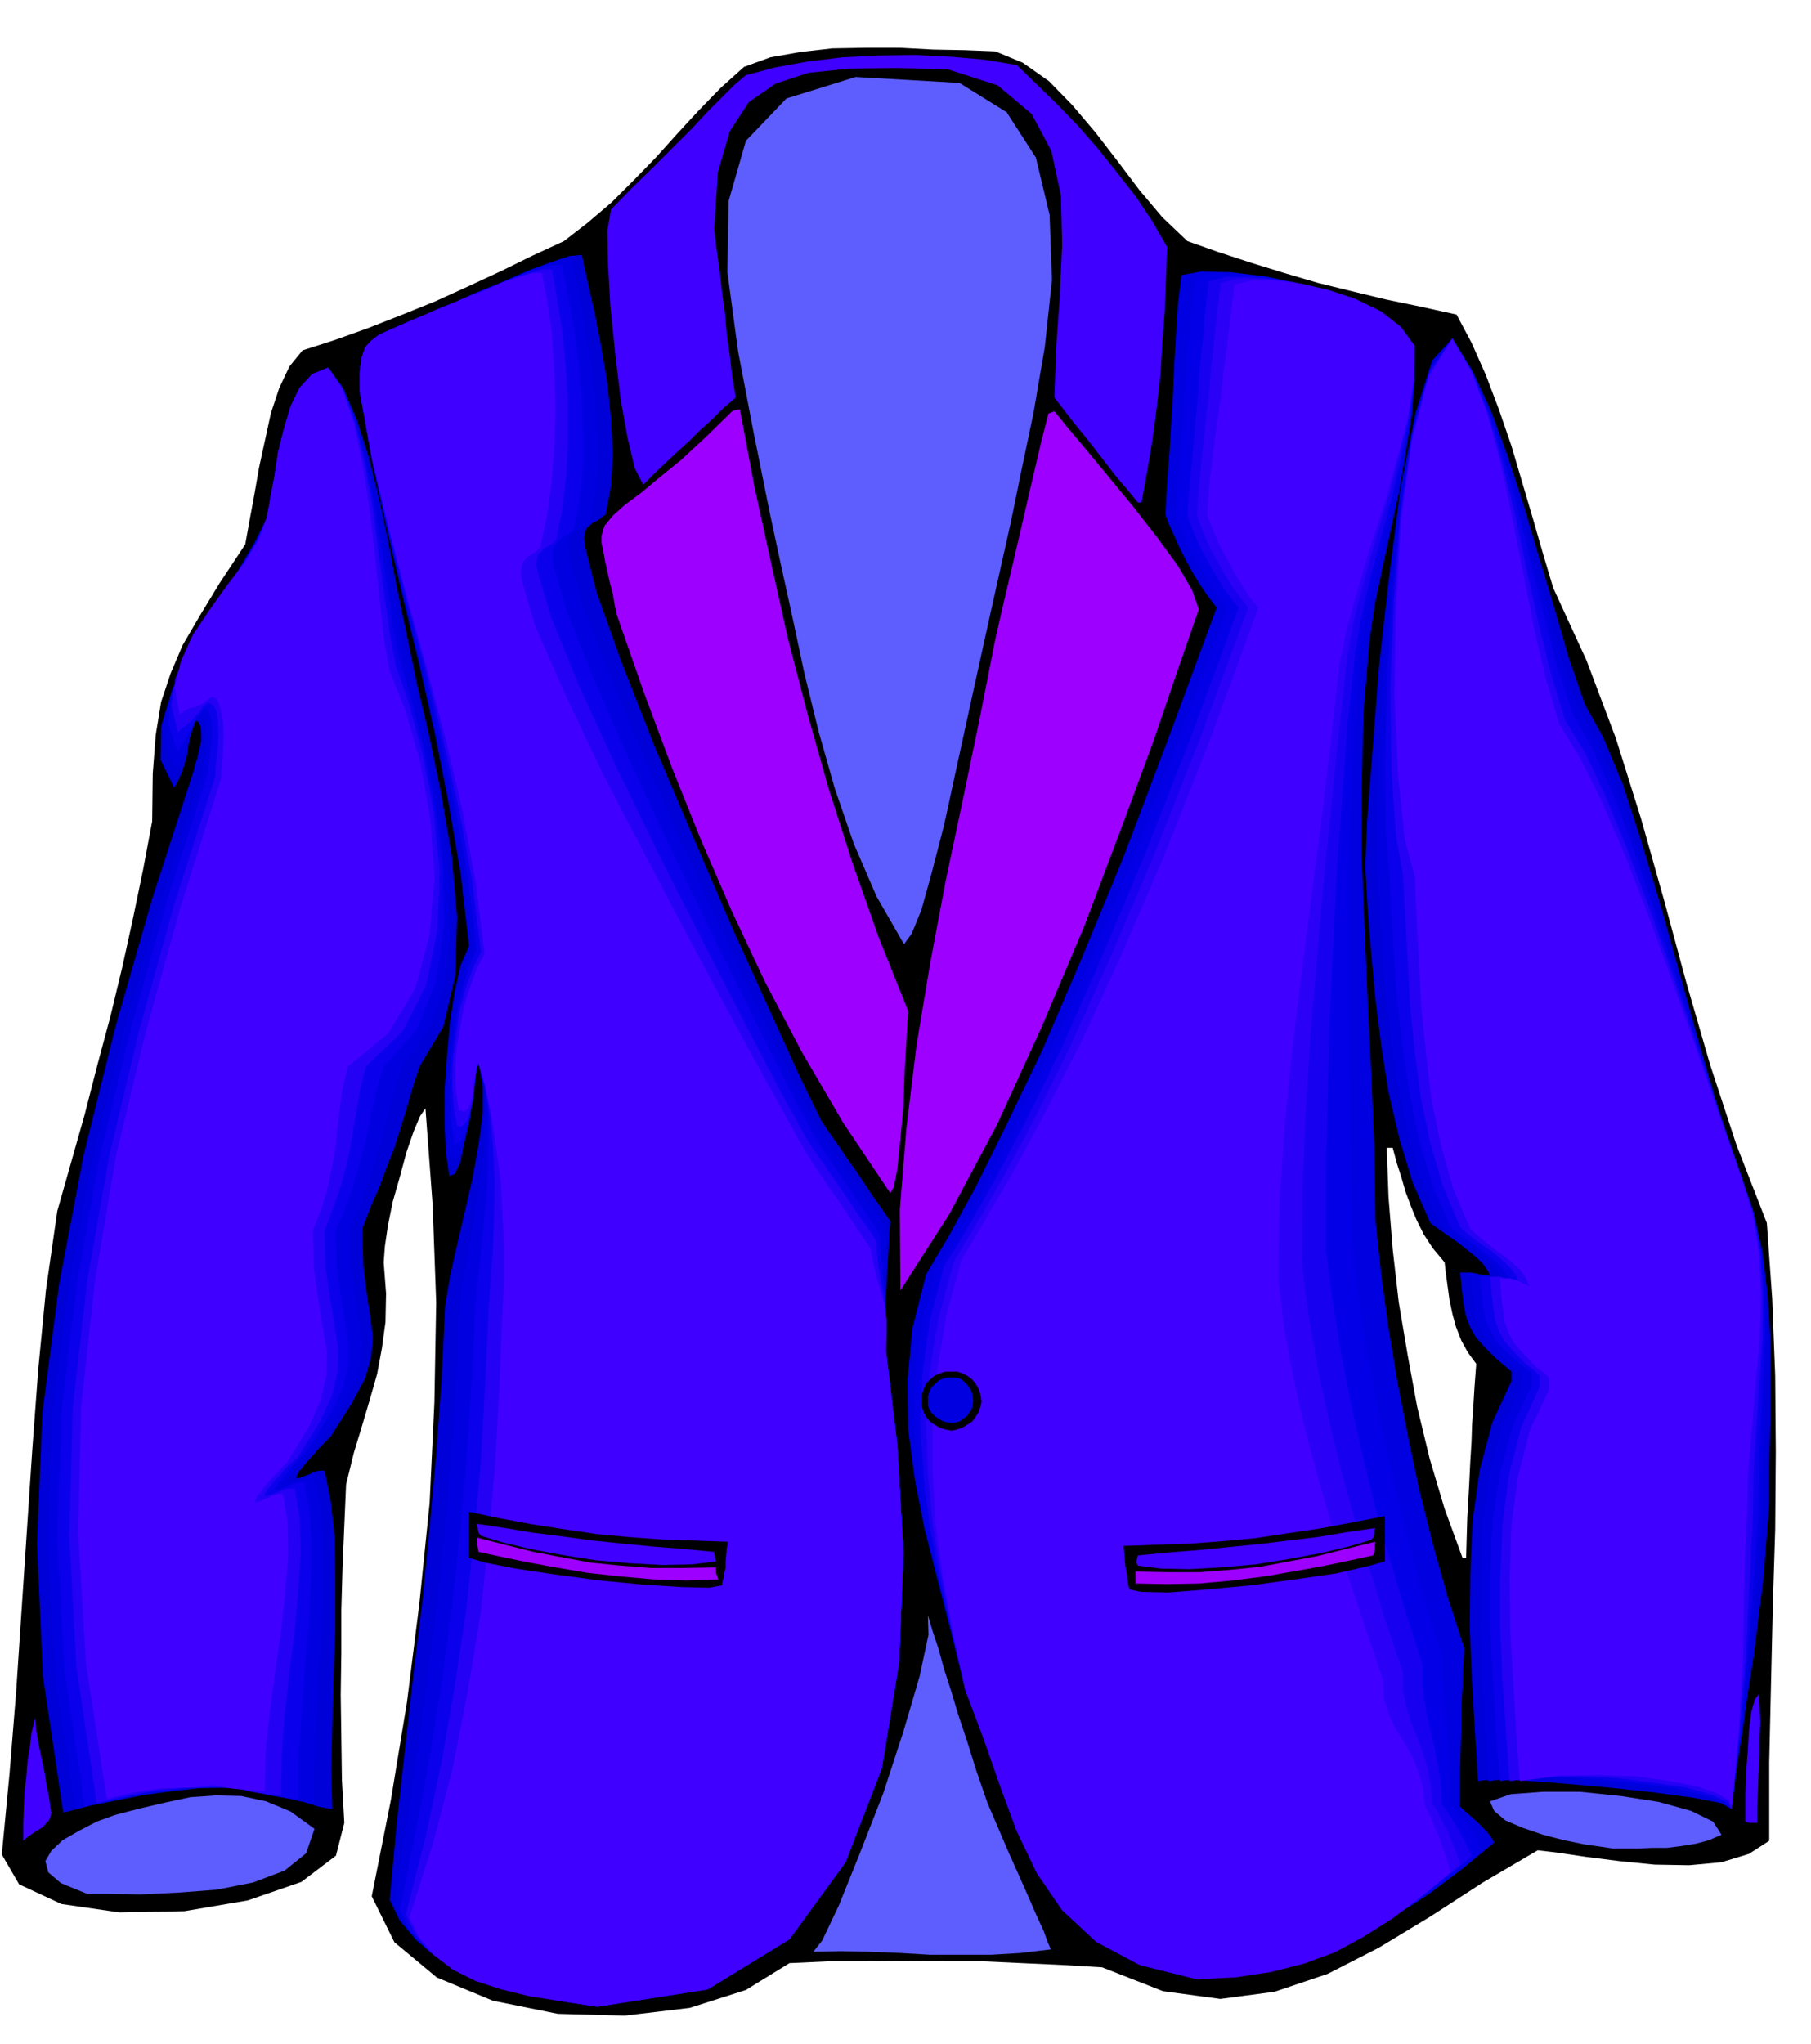
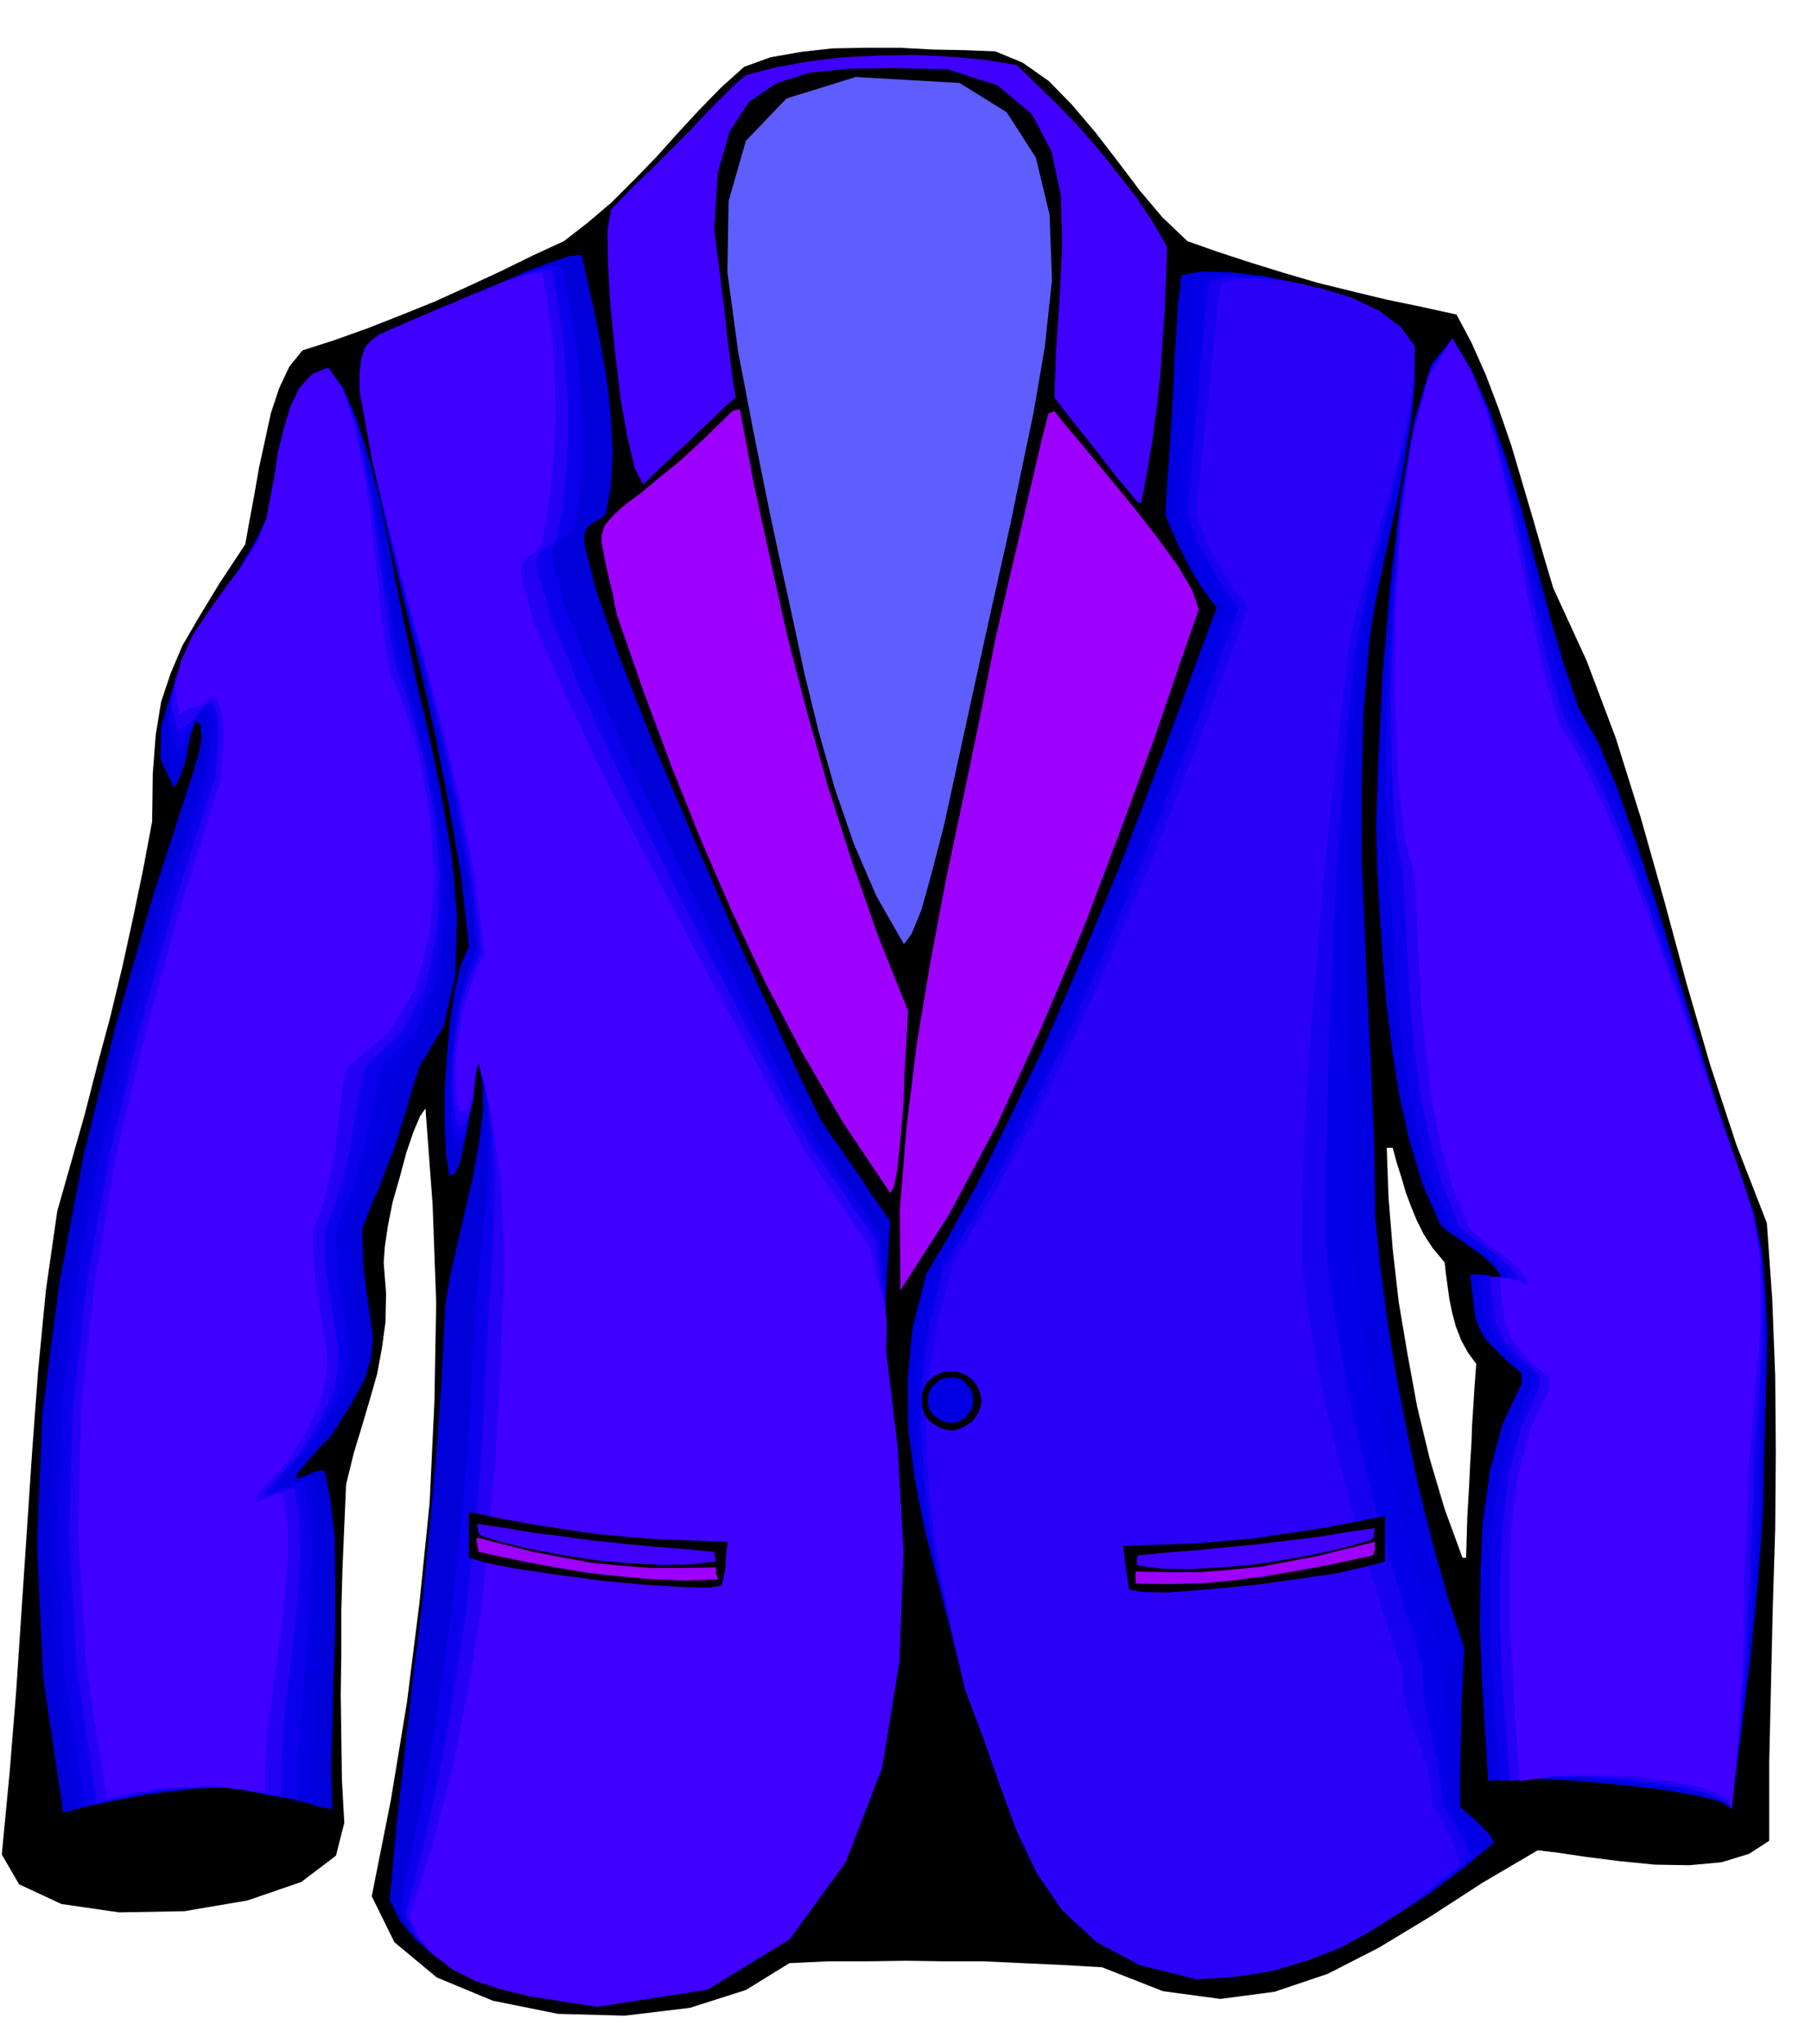
<svg xmlns="http://www.w3.org/2000/svg" width="490.455" height="553.505" fill-rule="evenodd" stroke-linecap="round" preserveAspectRatio="none" viewBox="0 0 3035 3425">
  <style>.brush1{fill:#000}.pen1{stroke:none}.brush2{fill:#0000d9}.brush3{fill:#0000e0}.brush4{fill:#0a00eb}.brush5{fill:#2400f5}.brush6{fill:#4000ff}.brush10{fill:#5e5eff}.brush11{fill:#9e00ff}</style>
  <path d="m623 3177 32-161 27-164 21-167 17-167 8-169 3-167-6-164-12-161-9 13-11 26-12 35-11 41-12 42-8 40-5 34-2 27 4 52-1 48-6 44-8 43-12 42-13 44-14 46-13 53-3 69-3 71-2 70v72l-1 71 1 71 1 71 4 72-14 55-58 44-90 31-106 18-109 2-97-14-71-33-29-50 13-136 11-136 9-135 9-135 9-135 10-135 13-134 19-132 23-81 23-81 21-82 22-82 20-83 18-82 17-82 15-80 1-80 5-65 9-55 16-48 20-47 28-48 34-56 43-65 7-39 8-43 8-46 10-46 10-46 14-42 17-36 22-27 53-17 56-20 56-22 57-23 55-25 56-26 53-26 52-24 40-31 40-34 37-37 37-38 36-40 36-39 37-38 39-35 44-16 51-9 53-6 57-1h56l56 3 53 1 51 2 46 19 44 31 39 40 39 46 37 48 37 49 38 45 42 40 51 18 55 18 55 17 58 17 57 14 58 14 58 12 59 13 25 47 24 54 22 58 21 61 18 61 18 61 17 59 17 57 56 122 49 130 42 134 39 138 37 137 40 138 44 134 51 131 9 127 5 129 1 128-1 129-4 129-3 130-3 131v132l-34 22-46 14-54 5-58-1-60-6-55-7-47-7-34-4-92 54-88 57-86 52-86 44-89 30-91 12-96-13-102-40-68-4-66-3-65-3h-65l-65-1-65 1h-65l-65 3-73 45-94 30-109 13-112-3-109-22-94-39-71-59-38-77zm1828-567h6l2-68 3-52 2-41 2-32 1-30 2-29 2-33 3-40-14-19-11-20-9-23-6-22-5-24-3-22-3-22-2-18-20-24-15-23-12-24-9-22-9-24-7-24-8-25-7-26h-10l3 83 7 87 10 88 15 89 16 87 21 87 25 84 30 82z" class="pen1 brush1" />
  <path d="m1001 3362-60-10-58-12-55-17-49-19-45-25-36-28-28-33-17-35 12-129 14-126 14-124 15-122 12-123 11-122 9-124 6-125 8-49 12-53 13-56 13-56 10-56 7-52v-47l-7-38-4 12-4 24-5 33-5 36-7 34-6 29-9 18-9 3-6-40-2-48v-55l4-57 5-57 8-52 10-44 14-32-14-121-20-117-23-117-26-115-28-115-27-115-25-115-20-114v-33l3-23 6-18 10-11 13-10 20-9 25-11 33-14 21-9 32-13 38-17 42-17 40-18 38-14 30-10 21-2 10 46 12 53 11 57 10 60 6 59 3 58-3 54-9 48-8 6-7 5-7 3-5 5-5 4-3 8-1 10 2 15 19 75 41 115 55 140 65 153 65 151 63 139 51 112 36 74 14 21 15 21 14 21 15 21 14 21 14 21 15 21 15 22-2 25-1 26-2 27-1 27-2 27v28l-1 29 2 30 19 158 10 178-7 183-29 178-61 158-94 129-137 84-185 29z" class="pen1 brush2" />
-   <path d="m1001 3362-60-9-56-12-54-16-47-18-43-24-36-26-27-32-18-35 20-128 19-126 17-125 16-124 13-124 11-124 8-126 5-125 7-48 10-52 10-57 9-56 6-56 3-53-3-47-9-38-3 10-3 22-4 28-4 32-7 29-6 24-10 14-9 3-6-38-1-45v-50l5-51 5-52 9-47 11-41 13-31-14-121-20-118-25-117-27-115-29-116-28-115-26-115-20-115v-33l3-23 6-18 10-11 13-10 20-9 25-11 33-14 20-9 30-12 36-16 39-16 37-16 35-13 28-9 20-2 10 47 10 54 10 58 8 61 4 60 2 59-4 54-10 48-8 6-7 5-7 3-5 5-5 5-3 9-1 11 3 16 20 74 43 114 58 138 67 153 69 151 65 139 54 111 38 72 14 21 15 21 14 21 15 21 14 21 14 21 15 21 15 22-2 24v99l1 27v28l1 31 19 158 10 178-7 183-29 178-61 158-94 129-137 84-185 29z" class="pen1 brush3" />
  <path d="m1001 3362-59-9-56-11-51-14-46-16-41-22-34-25-27-30-17-35 26-129 24-126 20-126 17-125 14-126 11-125 8-126 6-125 5-49 6-53 5-57 5-57 2-57-1-53-6-47-10-38-3 9-3 19-4 24-3 26-5 24-6 20-8 12-8 1-6-37-2-41v-45l5-46 6-46 9-43 11-37 14-30-15-121-21-118-26-117-28-116-30-117-29-115-26-116-21-115v-33l3-23 6-18 10-11 13-10 20-9 25-11 33-14 20-9 28-11 33-15 36-14 35-15 32-11 26-8h19l9 46 10 54 8 58 6 62 2 61v60l-6 54-10 49-8 6-7 5-6 4-5 6-5 5-3 8-1 11 2 15 21 74 45 113 61 139 71 152 73 150 69 139 56 112 39 73 13 21 14 21 14 21 15 21 14 21 14 21 14 21 14 22 1 24 2 24 2 22 3 23 1 22 1 25v56l19 158 10 178-7 183-29 178-61 158-94 129-137 84-185 29z" class="pen1 brush4" />
  <path d="m1001 3362-59-9-54-10-51-13-44-15-40-20-32-24-25-30-16-34 33-128 27-127 22-127 19-126 14-127 11-127 7-127 6-126 3-48 4-53 2-57 1-57-3-57-5-53-8-48-11-38-3 8-2 16-2 18-2 21-5 18-5 16-8 9h-9l-6-35-2-37 1-40 5-40 6-41 10-37 12-34 14-28-15-121-22-119-27-118-29-117-32-117-29-116-28-116-21-115v-33l3-23 6-18 10-11 13-10 20-9 25-11 33-14 19-8 27-11 30-13 33-13 32-13 29-10 24-7 18-1 8 46 9 55 6 59 4 64v63l-3 61-7 56-10 50-7 6-7 5-6 3-4 5-5 4-3 8-1 10 3 15 22 74 46 113 64 139 74 152 76 150 71 138 58 111 40 72 14 21 15 21 14 21 15 21 14 21 14 21 15 21 15 22 1 24 3 22 3 21 4 21 2 20 3 23v55l19 158 10 178-7 183-29 178-61 158-94 129-137 84-185 29z" class="pen1 brush5" />
  <path d="m1001 3362-59-9-53-8-49-12-43-14-38-19-31-24-25-29-17-34 40-126 33-126 25-128 21-127 14-129 11-128 7-128 5-126 3-49v-54l-3-57-3-58-8-57-8-53-10-48-11-38-4 7-2 13-2 15-1 16-4 14-4 11-7 5-9-2-5-34-1-34 2-35 6-34 6-35 10-32 11-31 14-27-15-121-22-119-28-119-31-117-33-118-31-117-28-116-21-115v-33l3-23 6-18 10-11 13-10 20-9 25-11 33-14 18-8 25-10 28-12 30-11 28-13 27-9 22-6 17-1 9 46 8 56 4 62 2 65-2 64-5 62-8 57-11 49-7 6-7 5-6 3-4 5-5 5-2 8-1 10 2 15 22 74 50 114 66 139 79 151 79 150 74 137 61 111 40 72 13 21 14 21 14 21 15 21 14 21 14 21 14 21 15 22 4 22 5 21 5 18 6 19 4 18 3 22v24l-1 29 19 158 10 178-7 183-29 178-61 158-94 129-137 84-185 29z" class="pen1 brush6" />
  <path d="m2006 3316-96-24-73-39-57-53-42-61-34-71-28-76-28-80-30-80-24-97-23-89-22-86-16-82-11-83-1-83 8-86 23-91 38-64 45-82 52-105 60-125 64-149 71-172 75-198 82-222-14-18-13-19-13-21-11-20-11-22-9-20-9-20-6-16 3-54 4-51 3-51 3-49 2-50 3-48 3-49 6-49 32-6 49 1 59 7 64 14 61 18 56 24 44 28 26 33v56l-5 60-10 62-11 65-14 64-14 64-13 62-9 61-10 121-3 122v120l5 120 5 119 6 121 5 122 2 124 9 86 12 90 15 91 18 93 19 91 23 92 25 89 28 87-2 32-1 33-2 33v33l-1 33-1 33v68l3 3 7 6 8 7 10 9 8 8 9 9 7 9 5 9-53 44-56 42-60 38-62 35-66 28-66 22-68 14-67 6z" class="pen1 brush3" />
  <path d="m2006 3316-96-24-73-39-57-53-42-62-34-71-28-76-28-80-30-79-23-97-22-90-20-87-13-83-8-84 1-84 11-87 24-91 37-63 46-82 52-103 60-124 65-148 71-172 76-197 81-222-15-18-12-19-13-21-11-20-12-22-9-20-8-20-6-16 4-54 4-50 4-50 4-48 3-49 4-48 4-50 6-49 30-6 46 1 55 7 60 13 57 17 53 24 41 27 26 33-1 56-6 62-11 64-14 66-16 65-16 66-15 64-11 61-11 121-6 122-4 123v246l2 124 1 124 2 125 9 86 13 88 16 89 19 90 20 89 23 89 24 88 28 87v31l2 32 3 30 3 31 2 30 2 31 1 31 1 33 4 4 7 8 8 9 9 12 8 11 8 11 5 11 4 10-52 43-54 41-57 36-58 33-62 26-63 20-66 12-66 5z" class="pen1" style="fill:#0300e8" />
  <path d="m2006 3316-96-24-73-39-57-53-42-62-34-71-28-76-28-80-30-79-23-97-20-91-17-88-10-84-6-85 4-85 12-88 24-92 38-62 46-81 54-102 60-123 65-147 72-171 77-196 82-222-15-18-13-19-13-21-11-20-12-22-9-20-8-20-5-16 4-54 5-50 4-49 5-47 3-48 5-47 4-48 6-48 30-7h43l51 6 56 12 53 16 49 23 39 26 24 33-1 56-8 63-13 65-16 68-18 67-18 67-15 65-11 63-13 122-9 124-9 124-6 126-6 125-3 126-3 125v126l11 85 14 87 17 88 20 88 21 87 25 88 26 87 28 87v30l3 30 5 28 7 29 6 27 6 29 4 30 2 32 4 5 6 9 7 11 9 14 7 13 7 13 5 11 5 10-52 42-51 40-54 35-55 31-59 24-60 18-64 11-66 5z" class="pen1" style="fill:#1700f0" />
  <path d="m2006 3316-96-24-73-39-57-53-42-62-34-71-28-76-28-80-30-79-22-98-18-91-15-89-8-85-3-86 6-86 15-89 25-93 37-62 46-80 54-101 60-122 66-146 72-169 77-195 82-222-14-18-14-19-13-21-11-20-12-22-9-20-8-20-5-16 4-53 5-50 5-49 6-47 4-47 5-46 5-48 6-48 29-7h42l48 5 52 12 49 15 46 22 35 27 24 32-2 57-9 63-16 67-18 69-21 69-19 69-17 65-11 62-14 123-13 127-13 128-11 129-11 128-8 129-5 128-1 126 11 85 15 86 18 85 21 86 23 85 26 85 26 85 29 86v30l6 28 8 27 11 26 9 25 8 27 5 28 3 31 4 5 6 11 7 13 8 15 6 15 7 16 5 14 3 11-50 41-50 38-51 33-51 28-55 21-57 17-62 10-65 4z" class="pen1" style="fill:#2b00f7" />
-   <path d="m2006 3316-96-24-73-39-57-53-42-61-34-71-28-76-28-80-30-80-21-98-17-92-12-89-5-87v-87l8-86 15-89 25-92 37-63 47-80 54-100 62-121 67-145 73-169 77-195 81-221-15-18-12-19-13-21-11-20-12-22-9-20-8-20-6-16 4-53 6-49 6-48 7-46 5-46 6-46 6-48 6-49 28-7h38l44 5 48 11 45 15 43 21 33 26 23 32-2 58-10 64-18 68-20 71-23 70-21 71-19 67-13 62-14 124-15 128-17 130-17 132-16 130-13 131-9 129-2 127 10 84 16 85 19 84 23 85 24 83 27 83 28 84 29 85 1 29 8 27 11 24 15 24 13 23 11 26 8 27 3 32 3 5 6 11 6 15 8 18 6 17 6 17 5 15 3 12-50 41-47 36-49 31-48 26-52 19-55 14-60 9-64 3z" class="pen1 brush6" />
-   <path d="m1363 3270 15-19 28-59 35-87 39-100 34-104 27-92 15-70-1-33 8 27 10 30 9 33 12 37 12 40 15 45 15 48 19 55 18 42 18 42 17 38 16 36 13 30 12 26 7 19 5 12-50 6-50 3h-102l-51-3-50-2-49-1-46 1zm-1217-97-44-18-21-18-5-19 10-17 19-18 28-16 29-15 30-11 42-11 43-10 42-9 44-3 41 1 42 9 41 17 40 29-14 41-36 29-53 20-61 12-66 5-62 3-53-1h-36zm2557-76-20-3-28-4-34-7-35-9-35-12-28-12-19-16-7-16 35-12 53-4h63l68 7 64 10 54 15 37 18 14 22-21 9-22 6-25 4-24 3h-25l-24 1h-41z" class="pen1 brush10" />
-   <path d="M39 3084v-28l1-27 1-26 3-25 2-26 4-25 3-25 6-24 2 23 4 23 5 23 5 24 3 20 4 19 2 15 2 12-1 6-3 7-5 5-5 6-8 5-8 5-9 6-8 7zm2886-33v-45l1-34 3-37 2-37 4-30 6-21 7-9 1 20 1 26-1 28v30l-2 29-1 30-1 28v25h-13l-4-1-3-2z" class="pen1 brush6" />
  <path d="m106 3037-34-228-10-222 9-219 28-216 41-216 53-214 62-216 70-216 2-9 4-12 3-14 3-13v-14l-1-11-4-8-7-2-3 11-3 14-3 15-2 16-4 15-5 15-6 14-7 13-23-47 1-56 19-63 31-64 37-66 37-60 32-54 21-42 6-33 7-37 6-40 10-40 11-37 15-31 21-23 27-11 25 34 23 53 20 63 18 72 15 71 13 69 12 59 10 47 13 63 20 84 20 97 18 104 9 104-3 99-20 85-40 67-12 37-10 35-10 32-10 32-12 30-12 33-15 34-15 39 2 63 6 48 6 39 4 33-3 32-10 35-23 43-35 55-19 19-13 15-10 11-6 8-5 5-2 5-2 3v4l5-1 6-2 5-2 6-2 5-3 6-2 6-1h8l10 49 7 63 1 73v79l-3 80-2 80-2 76 2 67-12-2-11-2-12-4-10-3-11-5-9-5-9-4-6-2-49-7-48-2-46 1-45 5-46 6-45 9-46 9-46 12z" class="pen1 brush2" />
  <path d="m126 3031-35-228-11-221 8-217 27-214 40-214 52-212 61-214 70-215 1-11 3-13 2-16 2-16v-16l-2-12-5-9-8-3-4 9-4 12-4 12-3 12-5 11-4 11-6 11-6 12-19-47 3-52 19-59 31-58 34-60 35-55 30-50 19-41 6-33 7-37 6-40 10-40 11-37 15-31 21-23 27-11 25 35 22 53 19 66 17 73 13 73 13 70 11 61 10 47 16 64 20 85 19 96 15 104 5 102-8 96-27 82-47 64-11 37-9 35-9 33-8 32-10 31-11 32-13 34-15 38 2 64 6 51 7 40 4 35-2 33-10 36-22 43-35 56-19 19-12 15-10 11-6 8-5 4-2 4-2 3v3l5-1 5-1 5-2 6-1 5-3 6-1 6-1h8l10 48 4 61v69l-2 76-5 77-4 77-3 72v67l-12-1-12-2-12-3-10-2-12-4-8-3-9-3-5-2-43-5-40-1h-39l-37 4-39 5-38 7-42 9-43 11z" class="pen1 brush3" />
  <path d="m142 3027-34-228-12-221 7-216 26-213 38-212 52-212 60-213 69-216 1-11 2-15 2-18 2-18v-19l-2-14-5-11-7-3-6 9-6 9-5 9-5 10-5 9-5 9-6 9-5 9-16-47 5-50 19-54 30-53 33-54 34-50 27-46 17-38 6-33 7-37 6-40 10-40 11-37 15-31 21-23 27-11 24 35 21 55 18 66 15 75 12 75 11 72 9 62 10 48 19 66 22 85 19 96 13 102 1 100-14 93-32 80-55 61-11 37-8 35-7 33-7 32-9 31-9 33-13 35-16 39 2 63 7 51 7 42 5 36-1 35-9 38-22 44-35 56-17 19-13 15-9 11-6 8-5 5-2 5-3 3-1 4 5-1 5-2 5-2 6-2 6-3 6-2 7-1h9l9 48 4 59-2 66-4 73-7 74-5 74-5 71v65l-12-1-12-1-12-2-12-2-12-3-10-2-10-3-6-2-35-3h-61l-29 4-31 3-34 6-39 8-43 11z" class="pen1 brush4" />
  <path d="m162 3021-34-228-12-220 6-215 24-211 37-210 50-210 59-212 69-215v-12l2-16 2-21 1-20-1-21-2-17-6-12-9-4-8 8-6 8-6 6-5 7-6 5-6 5-7 5-6 6-11-45 7-46 20-48 30-48 32-48 31-45 25-42 15-37 6-33 7-37 6-40 10-40 11-37 15-31 21-23 27-11 24 35 21 56 16 68 14 77 10 77 10 74 9 63 9 48 23 67 23 84 18 95 10 101-4 98-19 92-39 77-62 59-9 37-6 35-6 33-5 32-7 31-9 33-12 35-15 39 2 65 8 52 7 43 6 39-1 36-9 40-21 45-36 58-19 18-12 14-10 10-6 9-5 4-2 5-2 3v4l5-1 6-2 5-2 6-2 6-3 6-2 7-1h9l8 48 2 58-4 63-6 70-9 71-8 71-5 68-1 65-13-1-12-1-13-2-12-2-12-3-10-2-9-2-6-1h-28l-23 1h-22l-21 2-25 2-27 5-34 7-42 10z" class="pen1 brush5" />
  <path d="m179 3014-35-227-13-218 5-213 23-209 35-209 50-208 59-212 68-215v-12l2-18 1-23 1-23-2-23-4-19-6-14-8-4-8 6-7 6-8 3-6 3-7 1-6 3-6 3-6 5-8-45 10-44 20-44 28-42 30-42 30-39 23-38 13-35 6-33 7-37 6-40 10-40 11-37 15-31 21-23 27-11 24 36 19 57 15 70 12 78 9 79 8 75 7 64 9 49 27 68 24 84 17 95 7 99-8 96-24 90-45 75-68 56-9 37-5 36-4 33-3 33-6 31-7 33-10 34-15 38 2 65 8 54 7 44 7 41-1 38-9 41-21 47-36 58-17 18-13 14-9 10-6 9-4 4-2 5-2 3v4l5-1 5-2 5-2 6-2 5-3 6-2 6-2h8l8 47 1 56-5 62-7 66-10 68-9 68-7 67-1 64-13-1-12-1-14-1-13-1-13-2-11-2-10-2h-7l-21 3-15 1h-14l-13 1h-17l-21 3-31 5-40 10z" class="pen1 brush6" />
-   <path d="m2477 2984-5-80-5-86-4-91 1-90 4-90 12-85 21-79 32-69v-16l-27-23-19-19-14-16-9-16-7-18-4-20-3-24-3-30h18l6 1 5 1 7 3 7 3 10 5-6-15-10-14-14-13-15-12-17-13-16-11-14-10-11-8-30-69-22-73-18-77-12-77-10-79-7-77-6-75-4-70 3-76 9-116 11-143 17-151 19-148 25-125 28-89 34-37 34 55 31 67 28 76 27 83 25 85 26 86 24 83 27 78 31 56 33 79 31 96 33 109 32 115 33 118 33 114 36 106 21 60 15 66 8 68 5 72v143l-2 70v68l-5 64-5 64-8 63-8 64-10 63-9 64-10 63-8 66-18-10-46-9-66-9-75-8-78-7-68-5-51-2-23 3z" class="pen1 brush2" />
  <path d="m2494 2984-5-80-5-86-4-90 1-90 4-89 12-85 21-78 32-68v-17l-27-23-19-19-15-16-9-16-7-18-3-20-3-24-3-30h17l6 1h6l6 3 8 2 10 4-6-14-11-13-14-13-15-11-17-12-16-11-14-10-10-9-30-68-22-73-17-76-12-77-10-79-6-77-5-74-4-69-2-74 4-114 7-140 13-151 17-148 23-128 29-94 35-43 33 55 30 68 27 78 26 85 23 87 23 87 24 83 26 77 32 56 33 79 33 95 35 107 34 113 35 116 34 112 36 105 21 61 14 67 6 70 3 72-2 72-2 72-2 71-1 68-4 63-5 64-6 62-6 63-8 63-8 63-8 64-8 66-14-11-40-11-58-10-68-8-73-7-66-4h-55l-34 4z" class="pen1 brush3" />
  <path d="m2514 2984-7-80-5-86-5-89v-89l4-89 13-84 21-78 32-68v-20l-27-22-20-18-14-16-9-16-7-17-4-20-3-24-3-29h17l6 1h5l7 3 6 2 9 4-6-15-10-13-14-12-14-12-17-12-15-11-13-10-10-8-30-69-22-73-16-77-12-77-9-79-6-76-4-74-4-69-6-70-1-110 3-138 9-150 15-148 21-130 28-98 37-51 33 55 29 70 25 78 24 86 21 88 22 89 22 85 26 79 32 56 35 77 35 93 36 106 36 111 36 115 36 110 36 105 20 61 13 67 5 70 2 74-3 72-4 73-3 71v69l-5 63-4 63-5 62-5 62-6 62-6 63-8 63-7 66-11-12-33-11-51-12-60-8-67-7-64-3h-58l-44 6z" class="pen1 brush4" />
  <path d="m2530 2984-6-80-6-85-4-89v-88l4-89 11-83 20-78 31-68v-20l-26-22-18-18-14-16-9-16-7-18-3-20-3-25-3-30h17l6 2 5 1 6 3 7 3 9 4-6-15-10-13-14-13-14-12-17-12-16-11-13-11-10-9-29-69-21-72-16-76-10-76-8-78-4-77-4-74-4-69-12-67-7-108-2-136 6-147 11-148 20-131 28-103 39-58 32 55 28 71 23 80 22 88 19 90 20 91 21 86 24 79 34 55 36 77 37 91 39 104 38 110 38 112 36 110 37 104 20 61 12 68 4 70v74l-5 73-5 74-5 71-1 69-3 63-3 63-3 61-3 62-6 60-5 63-6 63-7 66-6-12-27-12-42-12-54-8-62-8-64-3-62 1-55 7z" class="pen1 brush5" />
  <path d="m2547 2984-6-80-5-85-5-88-1-88 3-88 11-82 20-77 32-68v-20l-26-22-18-19-14-16-9-16-7-19-3-20-3-24-2-30h17l6 2 5 1 6 3 6 3 9 4-6-14-9-13-14-13-15-12-17-12-15-12-13-11-10-9-29-68-20-72-16-76-9-77-8-78-4-76-4-74-3-69-17-64-11-105-6-133 2-146 9-148 18-134 28-107 40-65 32 56 27 72 22 81 19 90 18 91 18 91 20 87 23 78 34 55 38 76 39 91 40 103 39 108 40 112 38 110 37 105 19 61 11 67 3 70-2 74-7 74-6 74-6 71-2 69-3 62-2 62-1 61-1 62-4 61-3 62-6 63-6 65-4-14-19-12-35-12-46-9-56-8-62-2-67 1-66 9z" class="pen1 brush6" />
  <path d="M786 2610v-77l53 11 54 10 52 8 54 8 53 5 54 4 56 2 58 2-2 11-1 12-1 10v11l-2 8-1 8-2 6-1 7-21 4-45-1-65-4-73-7-75-10-67-10-51-10-27-8zm1535 6v-76l-56 11-54 10-54 8-53 8-54 5-54 4-56 2-57 2 1 12 1 12 1 10 2 10 1 8 1 8 1 6 2 7 19 4 47 1 63-5 75-7 74-10 69-10 52-12 29-8z" class="pen1 brush1" />
  <path d="m802 2600-1-6-1-5-1-7v-6l47 12 48 12 47 9 49 9 49 5 52 4h53l56-1v10l4 10-54 2-56-2-56-5-54-6-53-9-49-9-43-9-37-8zm1499 6 2-5 1-5v-7l1-6-49 12-48 12-48 9-48 9-50 5-51 4h-53l-55-1v20l52 1 55-1 55-5 55-7 52-9 49-9 43-9 37-8z" class="pen1 brush11" />
  <path d="m806 2573-4-5-1-5-1-6-1-4 47 7 48 8 48 6 51 7 49 5 51 5 51 4 53 5v2l1 6 1 4 1 4-41 5-49 1-55-3-57-5-57-9-53-10-46-11-36-11zm1492 7 4-5 1-6v-6l2-3-48 7-48 8-50 6-49 6-51 5-50 5-51 4-51 5-1 3-1 5v5l2 4 38 5 48 1 54-3 57-5 56-9 54-10 46-11 38-11z" class="pen1 brush6" />
  <path d="m1509 2162-1-135 11-137 17-139 23-138 26-138 29-137 28-135 26-132 11-48 11-47 11-47 11-47 11-48 11-47 11-47 12-47 5-2 5-2 21 26 32 38 38 46 42 51 39 50 35 48 24 41 11 32-32 92-43 126-55 149-62 164-71 168-75 164-80 150-82 128zm-17-163-79-118-69-118-62-118-55-117-52-120-49-122-47-126-45-129-4-18-3-18-5-19-4-18-4-18-3-17-3-14v-11l5-17 14-17 20-18 27-20 30-25 37-30 41-38 45-44 5-2 8-1 24 128 28 128 28 126 33 127 35 124 40 125 44 125 50 125-1 14-2 37-3 50-2 58-5 55-5 49-6 32-6 10z" class="pen1 brush11" />
  <path d="m1515 1582-46-80-38-88-32-93-27-95-24-98-20-94-20-91-18-84-27-134-26-136-18-133 2-119 29-101 68-71 116-36 174 10 79 49 49 76 23 96 4 109-12 112-19 111-21 100-17 83-34 152-30 136-26 119-22 101-21 81-17 61-16 39-13 18z" class="pen1 brush10" />
  <path d="m1907 842-18-22-18-21-17-22-17-22-18-23-18-22-17-22-17-22 3-83 6-86 4-87-2-82-16-75-33-62-57-48-84-27-88-2-77 1-68 7-55 18-45 31-32 49-20 69-6 95 4 34 5 35 4 36 5 36 3 35 5 35 4 35 6 36-21 18-19 19-20 18-19 19-20 18-19 18-19 18-18 18-14-27-12-50-12-67-9-76-8-78-4-71-1-57 6-35 36-37 36-35 33-33 30-30 27-29 24-24 21-21 19-16 49-13 55-10 58-7 61-3 60-1 60 3 57 5 54 9 31 30 35 34 35 36 35 40 32 40 32 41 28 42 24 42-2 53-2 53-4 53-3 53-6 53-7 54-9 54-10 55h-6z" class="pen1 brush6" />
  <path d="M1595 2298h9l9 3 8 4 8 6 6 7 5 9 3 9 2 12-2 9-3 9-5 8-6 8-8 5-8 5-9 3-9 2-11-2-9-3-9-5-7-5-7-8-4-8-3-9v-21l3-9 4-9 7-7 7-6 9-4 9-3h11z" class="pen1 brush1" />
  <path d="M1595 2308h7l7 2 5 3 6 6 4 5 4 7 2 8 1 9-1 7-2 7-4 5-4 6-6 4-5 4-7 2-7 1-8-1-7-2-7-4-6-4-6-6-3-5-3-7v-16l3-8 3-7 6-5 6-6 7-3 7-2h8z" class="pen1 brush3" />
</svg>